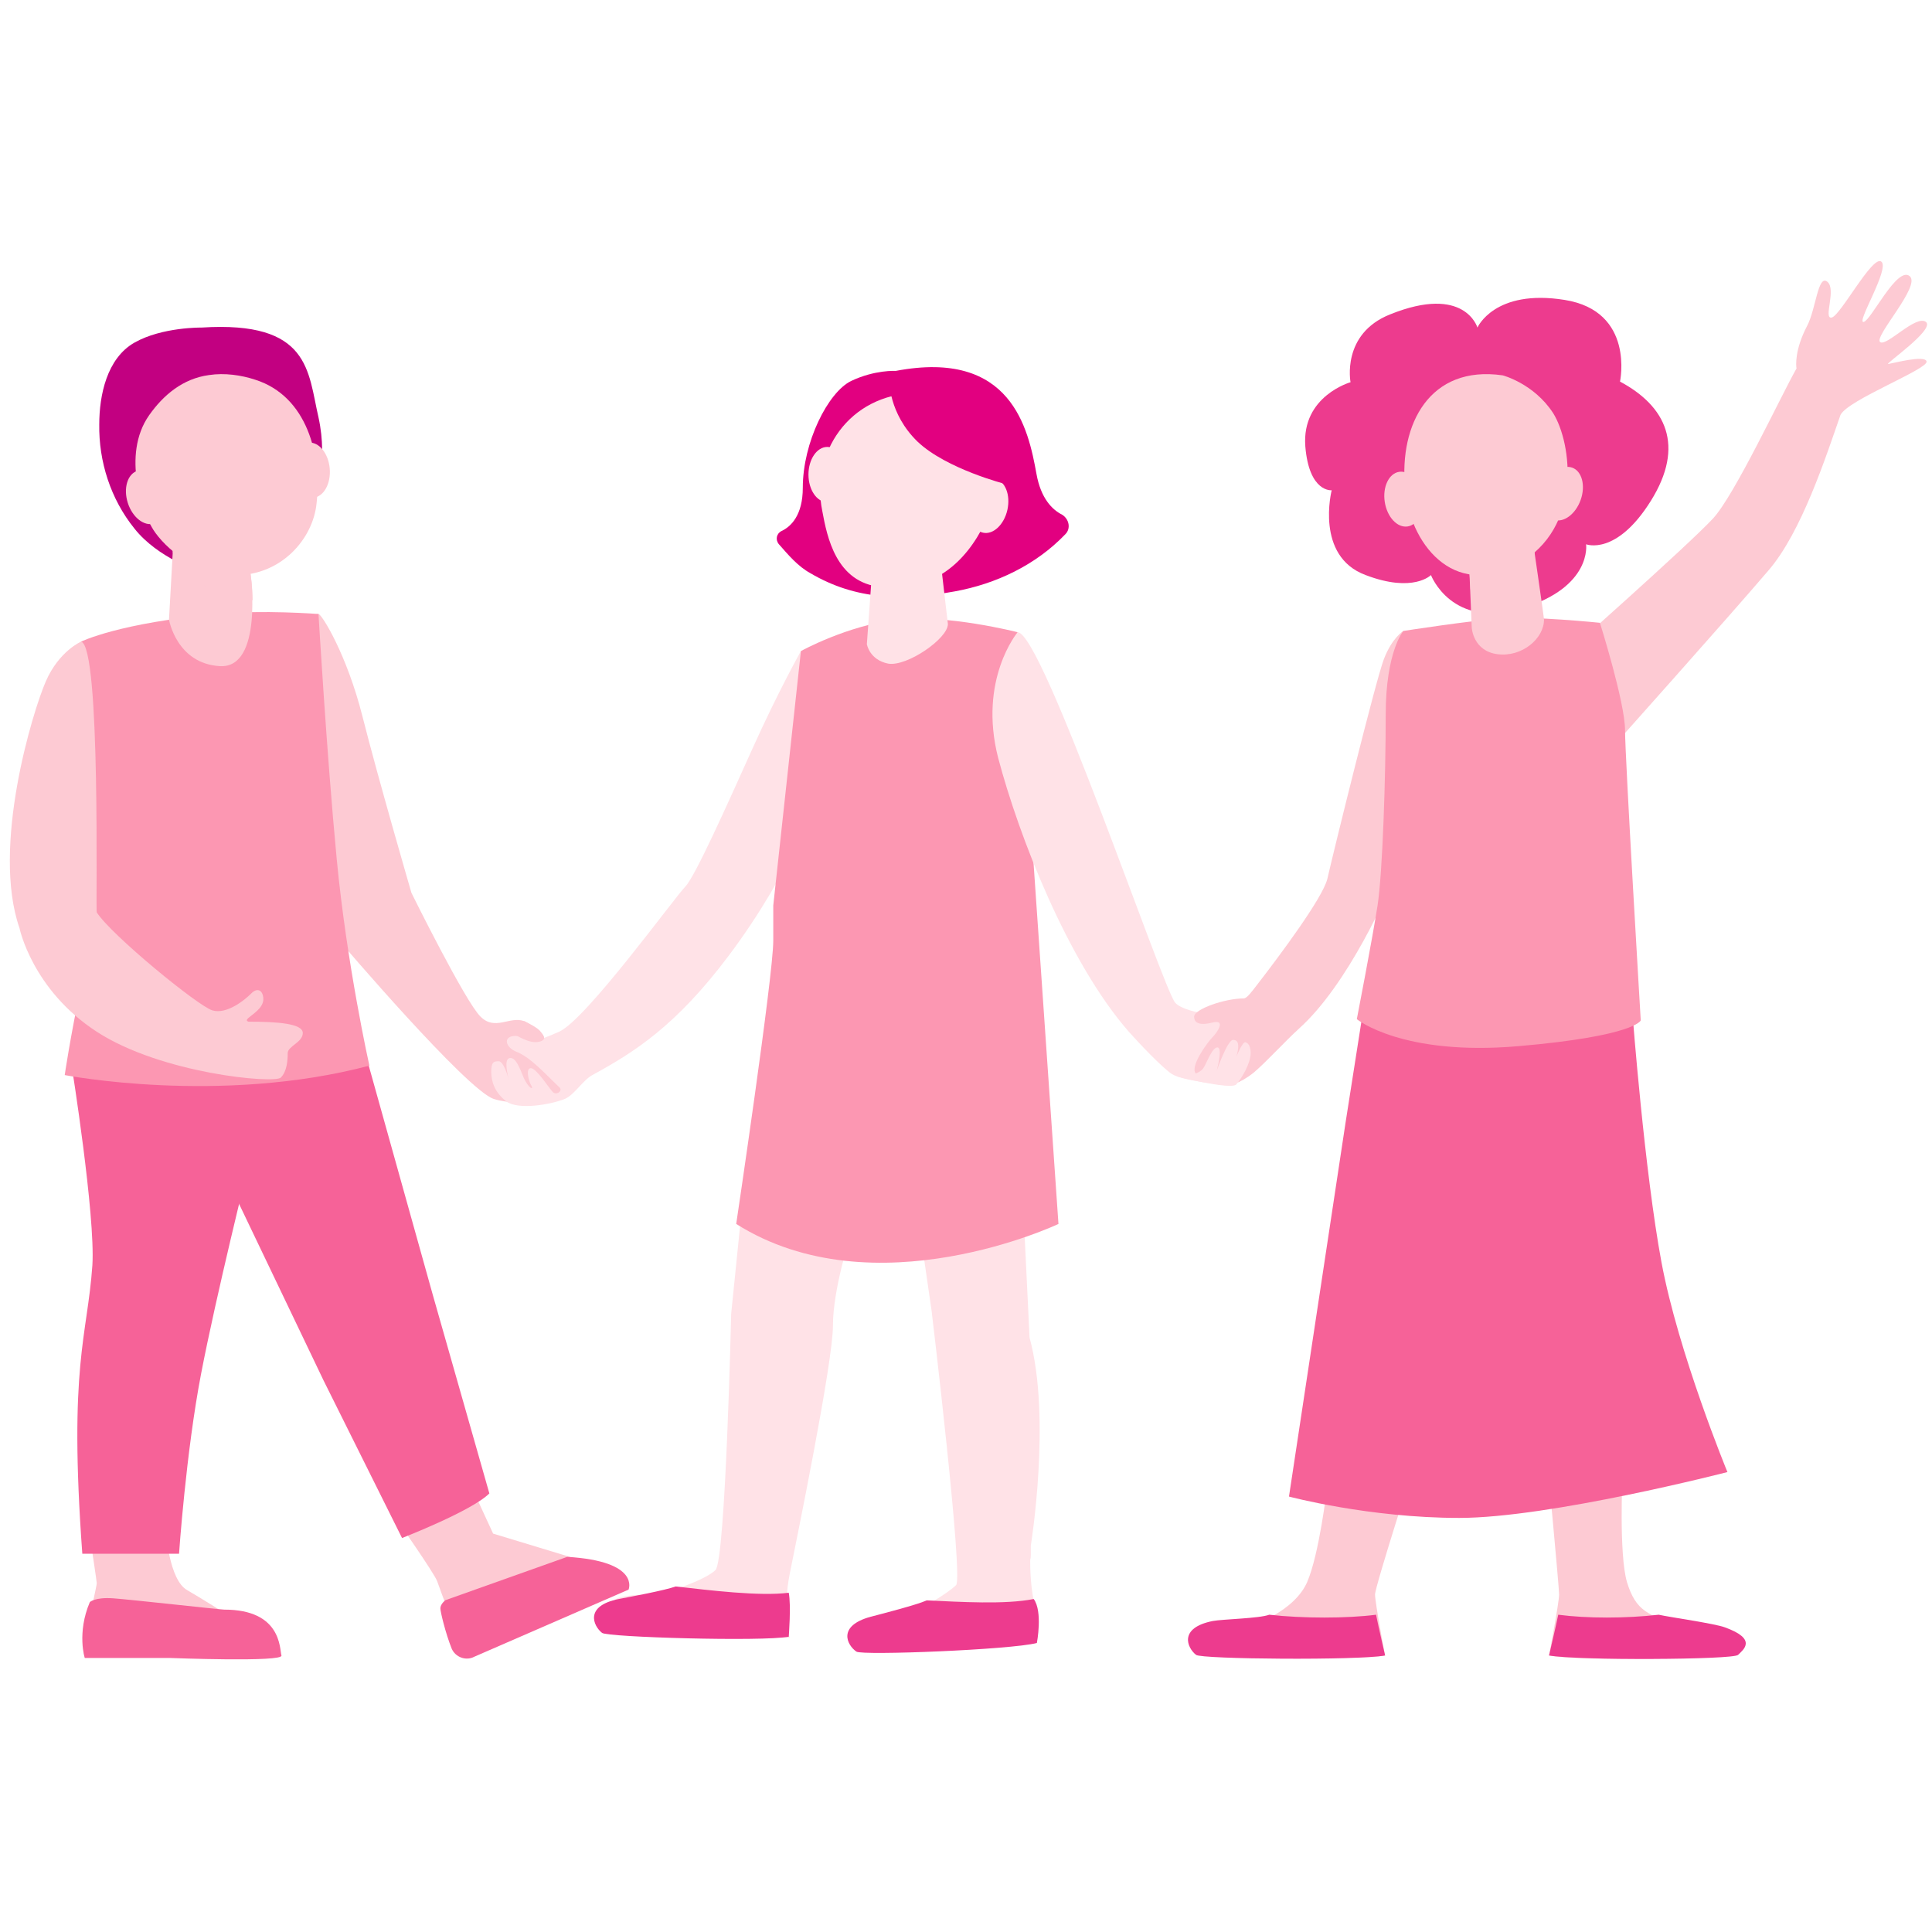
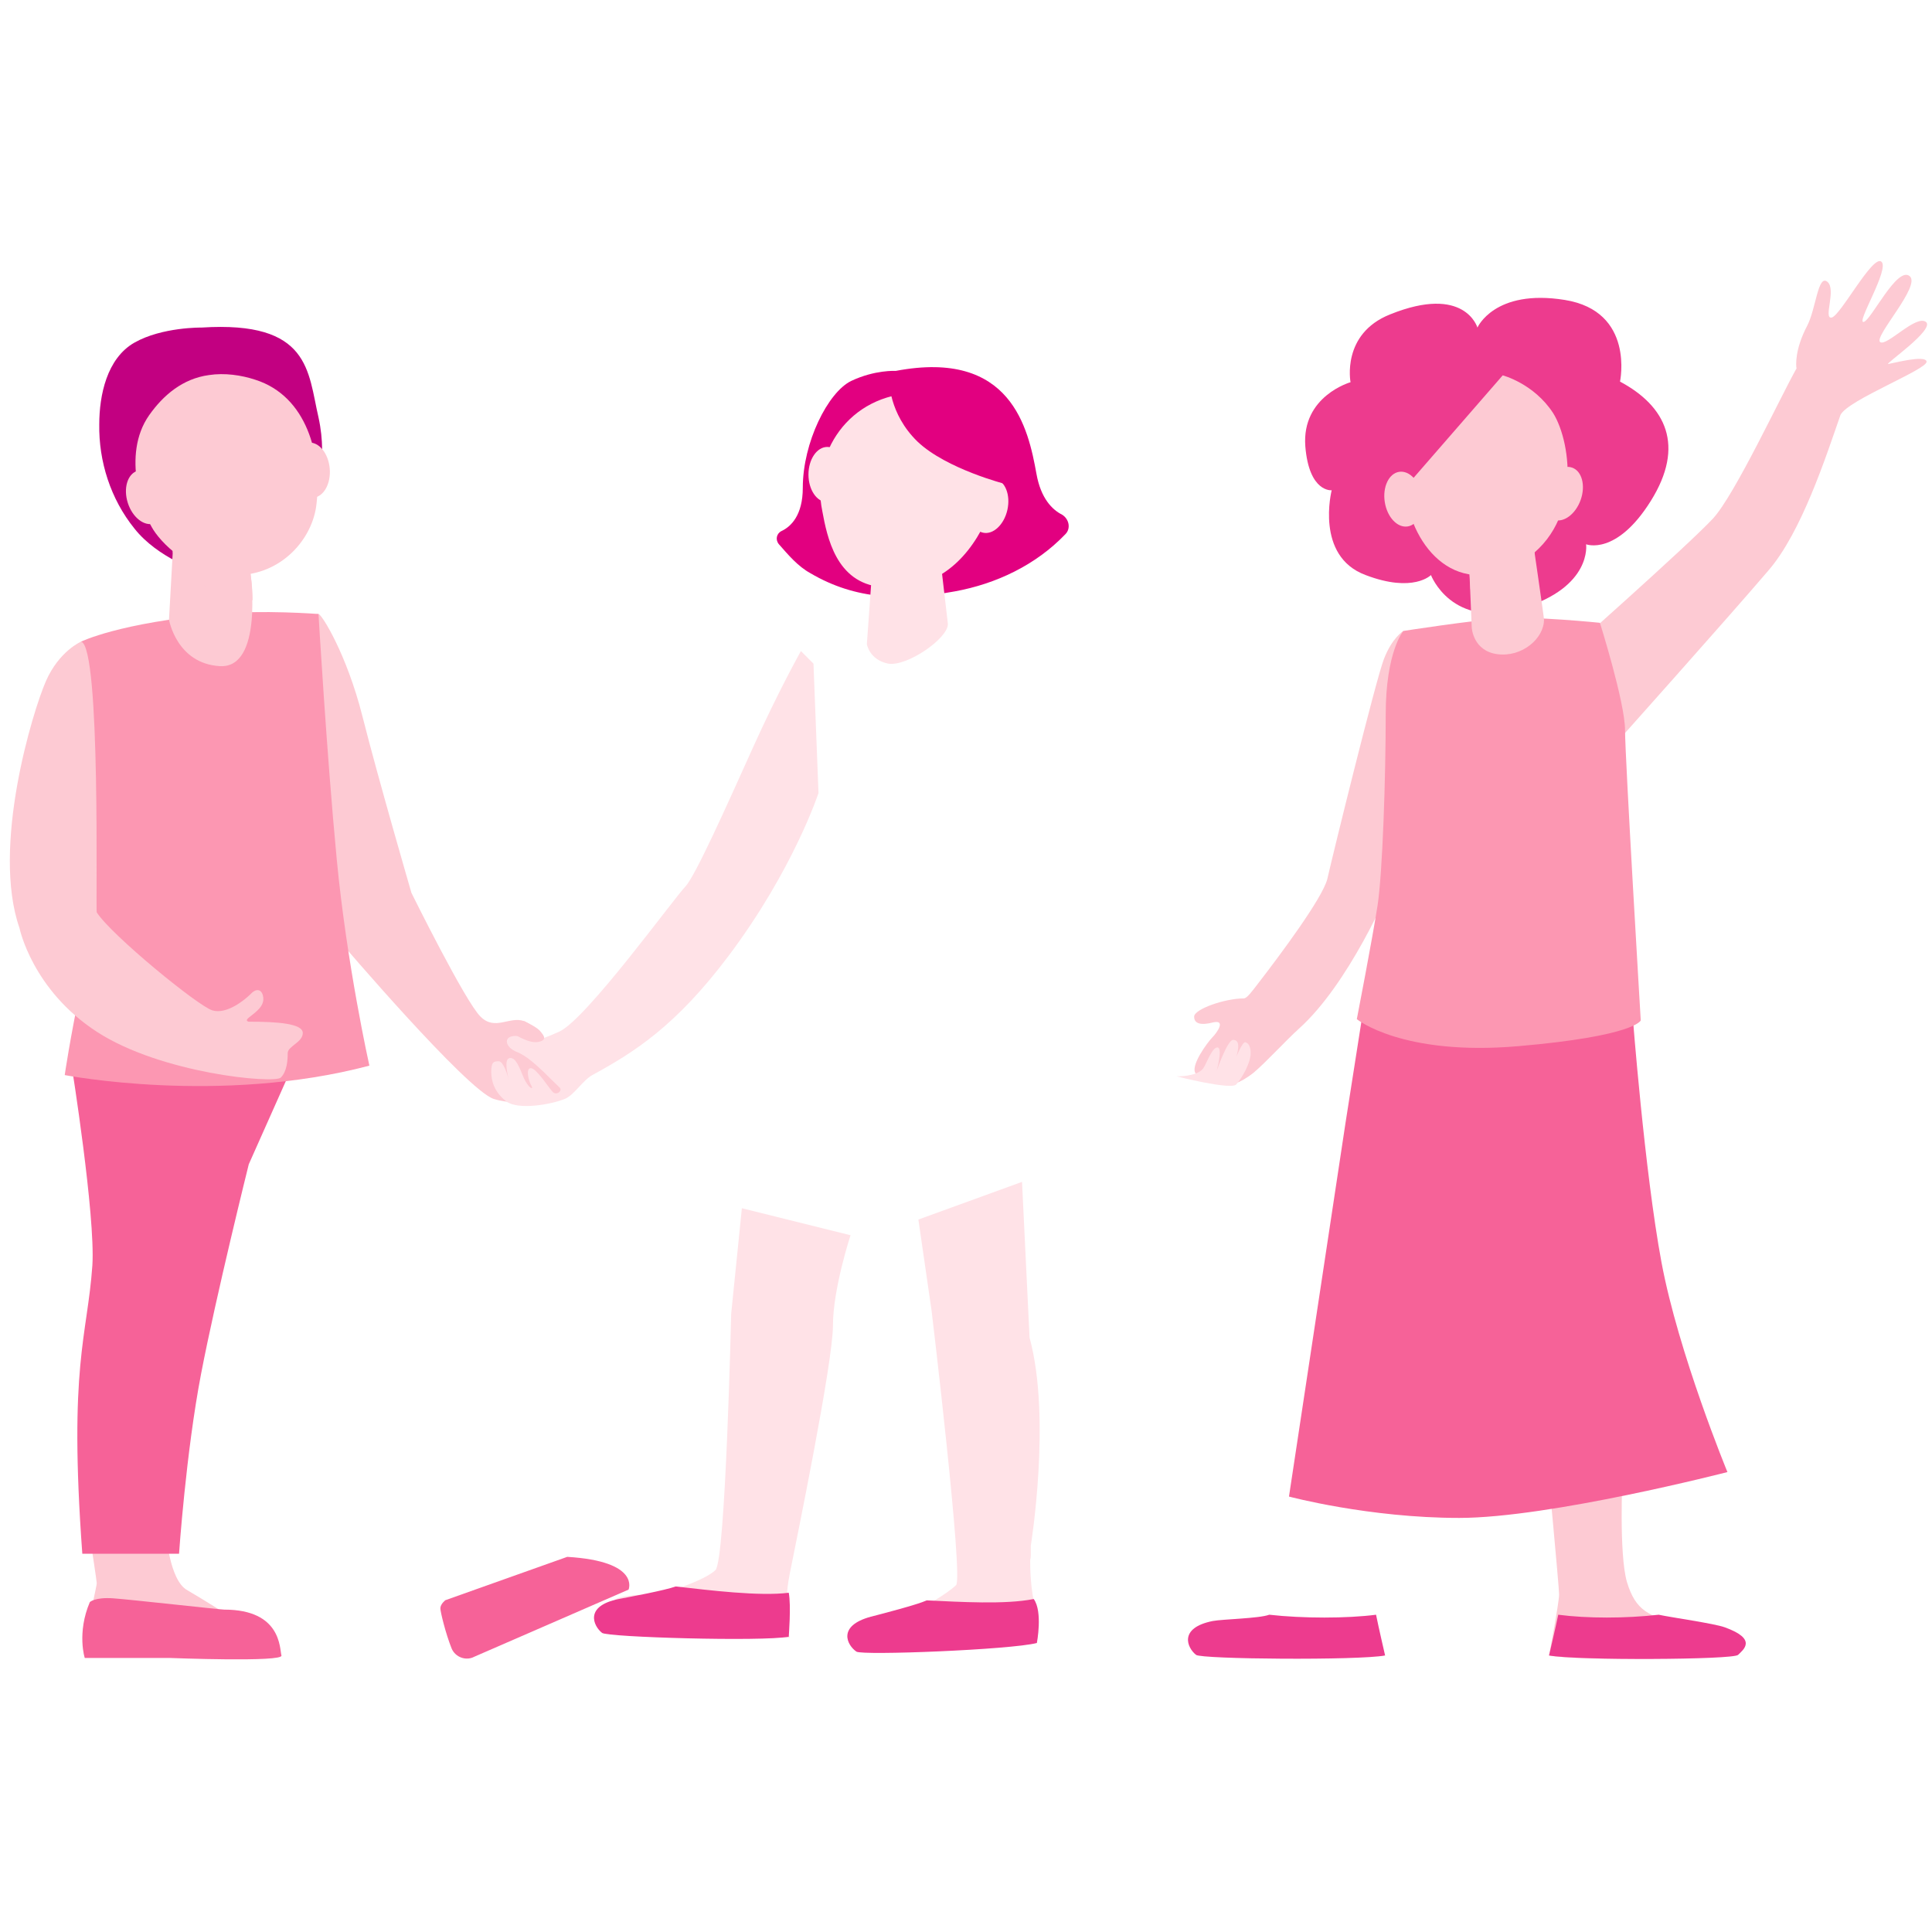
<svg xmlns="http://www.w3.org/2000/svg" width="131" height="131" viewBox="0 0 131 131" fill="none">
  <g clip-path="url(#clip0_2806_20655)">
    <path d="M21.596 41.633C21.809 41.633 23.512 44.359 24.577 48.575C25.642 52.792 27.899 60.544 27.899 60.544C27.899 60.544 31.562 67.955 32.584 68.934C33.564 69.914 34.544 68.892 35.523 69.232C35.821 69.318 36.801 70.169 36.801 70.169C36.801 70.169 38.505 73.875 38.249 74.13C37.994 74.386 35.353 75.11 33.479 74.514C31.647 73.918 23.044 63.823 23.044 63.823C23.044 63.823 16.016 42.016 21.596 41.633Z" fill="#FDCAD3" />
    <path d="M55.158 44.997L54.306 44.145C54.306 44.145 52.773 46.871 51.027 50.747C49.281 54.623 47.151 59.393 46.469 60.117C45.745 60.842 39.74 69.147 37.908 69.956C36.077 70.766 36.631 70.425 35.183 70.254C34.075 70.127 34.203 70.936 34.927 71.277C35.14 71.362 35.353 71.447 35.779 71.745C36.631 72.384 37.397 73.236 37.951 73.747C38.164 73.96 37.738 74.301 37.483 74.045C37.227 73.79 36.375 72.427 35.992 72.427C35.608 72.427 35.864 73.364 36.034 73.619C36.205 73.917 35.864 73.832 35.523 73.108C35.225 72.384 34.97 71.66 34.544 71.745C34.16 71.83 34.416 72.853 34.501 73.236C34.416 72.853 34.118 71.958 33.82 71.958C33.479 71.958 33.309 72.001 33.309 72.682C33.309 73.364 33.564 74.088 34.331 74.684C35.14 75.28 37.355 74.897 38.292 74.514C38.931 74.258 39.527 73.236 40.166 72.895C42.977 71.362 45.831 69.573 49.408 64.803C53.795 58.968 55.499 53.771 55.499 53.771L55.158 44.997Z" fill="#FFE2E7" />
    <path d="M53.54 111.058C53.54 111.058 53.071 109.098 53.54 106.756C54.008 104.413 56.478 92.402 56.478 89.889C56.478 87.377 57.671 83.756 57.671 83.756L50.303 81.925L49.578 89.08C49.578 89.08 49.195 105.776 48.514 106.458C47.832 107.139 45.021 108.119 44.127 108.119C43.147 108.119 41.571 108.204 41.571 108.673C41.571 109.184 41.699 109.482 41.699 109.482L53.54 111.058Z" fill="#FFE2E7" />
    <path d="M62.271 82.692L63.166 88.868C63.166 88.868 65.338 106.97 64.827 107.481C64.316 107.992 62.058 109.44 61.036 109.568C60.014 109.696 58.523 110.377 58.523 110.931C58.523 112.038 70.236 111.144 70.236 111.144C70.236 111.144 70.619 110.292 70.236 109.099C69.853 107.864 69.853 106.16 69.853 105.862C69.853 105.564 69.895 105.82 69.895 105.394C69.895 104.968 69.895 104.797 69.895 104.797C69.895 104.797 71.301 96.151 69.81 90.7L69.299 80.137L62.271 82.692Z" fill="#FFE2E7" />
    <path d="M13.674 22.21C13.674 22.21 10.99 22.167 9.116 23.232C7.242 24.297 6.731 26.81 6.731 28.769C6.689 31.282 7.498 33.838 9.116 35.839C10.692 37.841 13.503 38.736 13.503 38.736L21.34 33.752C21.34 33.752 22.277 31.41 21.596 28.301C20.872 25.191 21.042 21.741 13.674 22.21Z" fill="#C20081" />
-     <path d="M26.877 103.008C26.877 103.008 29.475 106.713 29.646 107.224C29.816 107.735 31.094 111.1 31.094 111.1L41.018 106.287L33.436 103.987L31.903 100.665L26.877 103.008Z" fill="#FDCAD3" />
-     <path d="M13.844 76.687L21.936 93.596L27.26 104.286C27.26 104.286 31.988 102.455 33.181 101.262L29.347 87.803L25.003 72.257L15.803 71.405L13.844 76.687Z" fill="#F66298" />
    <path d="M6.177 104.711C6.177 104.711 6.561 107.224 6.561 107.352C6.561 107.522 6.007 109.907 5.922 110.546C5.837 111.185 5.922 111.696 5.922 111.696L15.335 109.439C15.335 109.439 13.929 108.544 12.694 107.82C11.459 107.139 11.246 103.816 11.246 103.816L6.177 104.711Z" fill="#FDCAD3" />
    <path d="M4.857 72.257C4.857 72.257 6.476 82.394 6.263 85.801C5.922 90.657 4.644 92.531 5.581 105.351H12.14C12.14 105.351 12.609 98.494 13.631 93.17C14.653 87.846 16.868 78.944 16.868 78.944L20.531 70.724L4.857 72.257Z" fill="#F66298" />
    <path d="M10.453 35.496C11.125 35.282 11.415 34.308 11.1 33.322C10.785 32.336 9.985 31.711 9.313 31.926C8.641 32.14 8.351 33.114 8.666 34.1C8.981 35.086 9.781 35.711 10.453 35.496Z" fill="#FDCAD3" />
    <path d="M21.243 33.747C21.947 33.687 22.445 32.802 22.358 31.771C22.27 30.74 21.629 29.952 20.926 30.012C20.223 30.072 19.724 30.956 19.812 31.987C19.899 33.019 20.54 33.806 21.243 33.747Z" fill="#FDCAD3" />
    <path d="M116.15 35.159C117.641 33.541 120.75 26.854 121.815 24.98C121.772 24.809 121.687 23.702 122.539 22.084C123.135 20.934 123.263 18.591 123.902 19.102C124.54 19.613 123.603 21.658 124.2 21.53C124.796 21.402 126.968 17.271 127.564 17.739C128.161 18.208 125.818 21.956 126.372 21.828C126.883 21.7 128.629 18.037 129.481 18.719C130.29 19.358 127.053 22.808 127.479 23.191C127.905 23.532 129.907 21.317 130.588 21.828C131.227 22.339 127.735 24.724 128.033 24.682C128.331 24.639 130.546 24.043 130.631 24.511C130.759 25.022 125.307 27.109 124.796 28.132C123.816 30.943 122.155 36.096 119.898 38.694C117.172 41.889 109.292 50.705 109.292 50.705L106.013 44.487C105.97 44.487 114.361 37.076 116.15 35.159Z" fill="#FDCAD3" />
    <path d="M124.413 22.594C124.626 22.849 124.753 23.19 124.839 23.488C124.839 23.531 125.179 24.596 124.498 25.575C124.711 24.894 124.924 24.084 124.413 22.594Z" fill="#FDCAD3" />
    <path d="M5.496 43.508C5.496 43.508 6.263 63.185 5.496 66.848C4.729 70.511 4.389 72.896 4.389 72.896C4.389 72.896 14.909 74.94 25.046 72.257C25.046 72.257 23.512 65.4 22.831 58.244C22.149 51.089 21.596 41.633 21.596 41.633C21.596 41.633 17.762 41.335 14.781 41.633C8.051 42.23 5.496 43.508 5.496 43.508Z" fill="#FC97B2" />
    <path d="M11.757 36.649L11.459 42.016C11.459 42.016 11.97 44.997 14.909 45.168C17.848 45.338 16.996 38.992 16.996 38.992L16.825 36.649H11.757Z" fill="#FDCAD3" />
    <path d="M16.911 40.696C16.996 40.696 17.038 40.696 17.123 40.696C17.123 39.716 16.996 38.992 16.996 38.992L16.825 36.649H11.757L11.714 37.459C12.353 38.523 14.227 40.696 16.911 40.696Z" fill="#FDCAD3" />
    <path d="M6.092 108.63C6.092 108.63 6.433 108.289 7.668 108.374C8.861 108.459 14.951 109.141 15.207 109.141C19.083 109.141 18.955 111.781 19.083 112.25C19.253 112.718 11.544 112.42 11.544 112.42H5.751C5.751 112.463 5.198 110.717 6.092 108.63Z" fill="#F66298" />
    <path d="M30.199 108.502C30.199 108.502 29.859 108.758 29.859 109.056C29.859 109.269 30.199 110.717 30.625 111.782C30.881 112.378 31.605 112.634 32.158 112.336L42.62 107.784C42.62 107.784 43.445 105.862 38.462 105.563L30.199 108.502Z" fill="#F66298" />
    <path d="M5.496 43.507C5.496 43.507 4.005 44.146 3.111 46.19C2.216 48.234 -0.595 57.434 1.322 62.929C1.322 62.929 2.174 67.103 6.561 69.957C10.948 72.81 18.614 73.492 19.04 73.066C19.466 72.64 19.509 71.873 19.509 71.405C19.509 70.936 20.531 70.68 20.531 70.042C20.531 69.403 18.827 69.275 16.868 69.275C16.868 69.275 16.527 69.232 16.953 68.934C17.379 68.594 17.933 68.21 17.848 67.614C17.762 67.018 17.336 67.018 16.996 67.401C16.612 67.784 15.377 68.806 14.398 68.508C13.418 68.21 7.54 63.397 6.561 61.864C6.475 61.821 6.859 43.805 5.496 43.507Z" fill="#FDCAD3" />
-     <path d="M54.306 44.146C54.306 44.146 57.458 42.4 60.823 42.016C64.188 41.633 69 42.868 69 42.868L71.769 82.99C71.769 82.99 59.289 88.91 49.919 82.99C49.919 82.99 52.432 66.166 52.432 63.781C52.432 61.395 52.432 61.395 52.432 61.395L54.306 44.146Z" fill="#FC97B2" />
-     <path d="M89.956 101.049C89.956 101.049 89.445 105.393 88.635 107.267C87.826 109.141 85.143 110.376 82.8 110.802C80.458 111.271 81.224 111.654 81.565 111.995C81.906 112.336 92.128 112.591 93.917 112.25C93.917 112.25 93.235 108.673 93.235 108.119C93.235 107.565 96.046 98.834 96.046 98.834L89.956 101.049Z" fill="#FDCAD3" />
    <path d="M93.917 112.25C93.917 112.25 93.474 110.339 93.304 109.487C91.345 109.743 88.321 109.743 86.063 109.487C85.382 109.743 82.912 109.785 82.23 109.913C79.888 110.382 80.5 111.739 81.097 112.208C81.437 112.506 92.128 112.591 93.917 112.25Z" fill="#ED3B8E" />
    <path d="M53.481 110.978C53.481 110.978 53.651 108.848 53.481 107.996C51.521 108.252 48.072 107.826 45.814 107.57C45.133 107.826 42.636 108.294 41.955 108.422C39.612 108.891 40.225 110.248 40.821 110.717C41.162 111.015 51.692 111.318 53.481 110.978Z" fill="#ED3B8E" />
    <path d="M70.305 111.404C70.305 111.404 70.716 109.274 70.092 108.422C68.154 108.808 65.108 108.618 62.839 108.514C62.176 108.815 59.717 109.449 59.045 109.622C56.739 110.247 57.441 111.56 58.068 111.988C58.427 112.262 68.543 111.863 70.305 111.404Z" fill="#ED3B8E" />
    <path d="M110.016 100.027C110.016 100.027 109.761 105.351 110.315 107.268C110.911 109.227 111.763 109.568 114.063 110.207C116.32 110.846 115.468 111.868 115.127 112.209C114.787 112.549 106.822 112.592 105.033 112.251C105.033 112.251 105.715 108.673 105.715 108.12C105.715 107.566 104.863 98.579 104.863 98.579L110.016 100.027Z" fill="#FDCAD3" />
    <path d="M105.033 112.25C105.033 112.25 105.485 110.339 105.656 109.487C107.615 109.743 110.213 109.743 112.471 109.487C113.237 109.658 116.261 110.084 116.943 110.339C119.2 111.148 118.194 111.867 117.853 112.208C117.555 112.548 106.865 112.591 105.033 112.25Z" fill="#ED3B8E" />
-     <path d="M69.001 42.868C69.001 42.868 66.317 46.063 67.68 51.387C69.086 56.711 72.408 65.229 76.539 69.957C77.221 70.723 78.754 72.342 79.436 72.81C80.117 73.279 83.056 73.577 83.056 73.577C83.056 73.577 84.334 69.616 83.993 69.233C83.61 68.849 80.5 68.849 79.691 67.997C78.882 67.146 70.704 42.868 69.001 42.868Z" fill="#FFE2E7" />
    <path d="M95.152 42.782C95.152 42.782 94.385 43.251 93.832 44.699C93.278 46.147 90.382 57.902 89.998 59.606C89.657 60.926 86.761 64.802 85.313 66.676C84.887 67.23 84.546 67.698 84.334 67.698C83.056 67.698 80.969 68.423 80.969 68.934C80.969 69.445 81.48 69.53 82.289 69.317C83.141 69.147 82.502 70.041 82.204 70.339C81.906 70.637 80.628 72.341 81.097 72.81C81.565 73.278 82.63 73.576 83.141 73.576C83.396 73.576 83.993 73.534 85.015 72.724C85.867 72 87.144 70.595 88.082 69.743C91.404 66.761 94.172 60.501 94.683 59.052C95.152 57.647 95.152 42.782 95.152 42.782Z" fill="#FDCAD3" />
    <path d="M84.461 70.68C84.461 70.68 84.802 70.723 84.802 71.404C84.802 72.086 84.206 73.108 83.822 73.534C83.439 73.917 79.776 72.98 79.776 72.98C79.776 72.98 81.097 73.023 81.565 72.469C81.778 72.213 82.161 71.021 82.545 71.021C82.928 71.021 82.502 72.597 82.502 72.597C82.502 72.597 83.226 70.51 83.609 70.51C83.993 70.51 84.035 70.893 83.865 71.532C83.652 72.128 84.248 70.51 84.461 70.68Z" fill="#FFE2E7" />
    <path d="M87.4 101.475C87.4 101.475 92.809 102.923 98.943 102.923C105.076 102.923 117.129 99.814 117.129 99.814C117.129 99.814 113.807 91.764 112.657 85.588C111.507 79.412 110.698 68.807 110.698 68.807H92.383L91.234 76.132L87.4 101.475Z" fill="#F66298" />
    <path d="M95.152 42.783C95.152 42.783 93.959 44.188 93.959 48.447C93.959 52.749 93.746 59.181 93.406 61.395C93.065 63.61 92 69.105 92 69.105C92 69.105 95.067 71.618 102.946 70.936C110.868 70.254 111.252 69.19 111.252 69.19C111.252 69.19 110.187 51.386 110.187 49.512C110.187 47.638 108.483 42.229 108.483 42.229C108.483 42.229 103.926 41.761 101.839 41.931C99.794 42.059 95.152 42.783 95.152 42.783Z" fill="#FC97B2" />
    <path d="M91.574 25.916C91.574 25.916 88.252 26.854 88.507 30.261C88.763 33.413 90.296 33.242 90.296 33.242C90.296 33.242 89.146 37.714 92.596 38.992C95.833 40.227 97.026 38.992 97.026 38.992C97.026 38.992 98.431 42.698 103.202 41.249C107.972 39.801 107.546 36.905 107.546 36.905C107.546 36.905 109.59 37.714 111.933 33.966C114.276 30.218 112.955 27.535 109.846 25.874C109.846 25.874 110.868 21.104 106.098 20.337C101.328 19.57 100.178 22.211 100.178 22.211C100.178 22.211 99.326 19.272 94.257 21.317C90.935 22.637 91.574 25.916 91.574 25.916Z" fill="#ED3B8E" />
    <path d="M107.175 33.904C107.524 32.93 107.268 31.947 106.604 31.709C105.94 31.471 105.118 32.068 104.769 33.042C104.42 34.017 104.675 35 105.34 35.238C106.004 35.476 106.826 34.879 107.175 33.904Z" fill="#FDCAD3" />
    <path d="M95.447 35.696C96.144 35.587 96.58 34.67 96.421 33.647C96.261 32.625 95.567 31.884 94.869 31.993C94.172 32.101 93.736 33.019 93.895 34.041C94.055 35.064 94.749 35.805 95.447 35.696Z" fill="#FDCAD3" />
    <path d="M99.624 38.523L99.794 42.57C99.794 42.57 99.88 44.145 101.541 44.358C103.202 44.571 104.692 43.294 104.692 42.016C104.692 41.846 103.883 36.309 103.883 36.309L99.624 38.523Z" fill="#FDCAD3" />
    <path d="M103.883 36.309L99.624 38.523L99.709 39.971C100.476 39.971 101.626 39.929 102.52 39.375C103.287 38.907 103.713 38.353 104.054 37.544C103.926 36.82 103.883 36.309 103.883 36.309Z" fill="#FDCAD3" />
    <path d="M34.884 70.127C34.884 70.127 35.907 70.808 36.545 70.638C37.142 70.51 36.844 70.169 36.588 69.871C36.29 69.573 35.523 69.232 35.523 69.232L34.884 70.127Z" fill="#FDCAD3" />
    <path d="M14.172 25.431C12.394 25.671 11.072 26.792 10.114 28.152C8.2 30.874 9.75 34.836 10.297 35.756C10.798 36.676 12.895 38.998 15.995 38.998C19.096 38.998 21.238 36.516 21.466 34.115C21.831 30.874 20.828 26.872 17.318 25.751C16.36 25.431 15.22 25.271 14.172 25.431Z" fill="#FDCAD3" />
    <path d="M60.738 25.149C60.738 25.149 59.332 25.064 57.714 25.831C56.138 26.597 54.434 30.005 54.434 33.071C54.434 34.945 53.625 35.712 52.986 36.01C52.645 36.181 52.56 36.606 52.816 36.905C53.454 37.629 54.093 38.395 54.945 38.864C58.054 40.695 61.206 40.738 64.741 40.099C67.552 39.588 70.236 38.31 72.237 36.223C72.621 35.84 72.493 35.201 72.025 34.903C71.343 34.562 70.576 33.795 70.278 32.134C69.725 29.068 68.575 23.659 60.738 25.149Z" fill="#E20080" />
    <path d="M68.308 34.567C68.532 33.556 68.156 32.613 67.467 32.46C66.778 32.307 66.038 33.002 65.813 34.012C65.588 35.023 65.965 35.966 66.654 36.119C67.343 36.272 68.083 35.577 68.308 34.567Z" fill="#FFE2E7" />
    <path d="M56.095 34.052C56.801 34.052 57.373 33.213 57.373 32.178C57.373 31.143 56.801 30.304 56.095 30.304C55.39 30.304 54.818 31.143 54.818 32.178C54.818 33.213 55.39 34.052 56.095 34.052Z" fill="#FFE2E7" />
    <path d="M59.119 38.907L58.778 43.678C58.778 43.678 58.949 44.742 60.226 44.998C61.504 45.211 64.273 43.294 64.273 42.315L63.634 36.82L59.119 38.907Z" fill="#FFE2E7" />
    <path d="M55.754 34.642C56.082 36.418 56.691 39.506 59.736 39.802C62.781 40.141 65.076 38.618 66.529 35.953C67.981 33.288 67.653 29.735 66.857 27.958C66.201 26.562 63.484 26.646 62.125 26.646C57.534 26.731 54.957 30.75 55.754 34.642Z" fill="#FFE2E7" />
    <path d="M60.296 25.794C60.296 25.794 60.251 28.04 62.215 29.946C64.179 31.81 68.195 32.827 68.195 32.827L68.686 33.886C68.686 33.886 69.311 30.497 67.794 28.251C66.276 25.963 60.296 25.794 60.296 25.794Z" fill="#E20080" />
-     <path d="M101.892 25.451C101.892 25.451 104.008 25.998 105.315 28.017C106.576 30.036 107.342 35.8 102.927 38.239C98.513 40.679 95.54 36.767 95.27 33.065C94.865 28.774 96.937 24.736 101.892 25.451Z" fill="#FDCAD3" />
+     <path d="M101.892 25.451C101.892 25.451 104.008 25.998 105.315 28.017C106.576 30.036 107.342 35.8 102.927 38.239C98.513 40.679 95.54 36.767 95.27 33.065Z" fill="#FDCAD3" />
  </g>
  <defs>
    <clipPath id="clip0_2806_20655">
      <rect width="130" height="130" fill="white" transform="translate(0.667 0.367)" />
    </clipPath>
  </defs>
</svg>